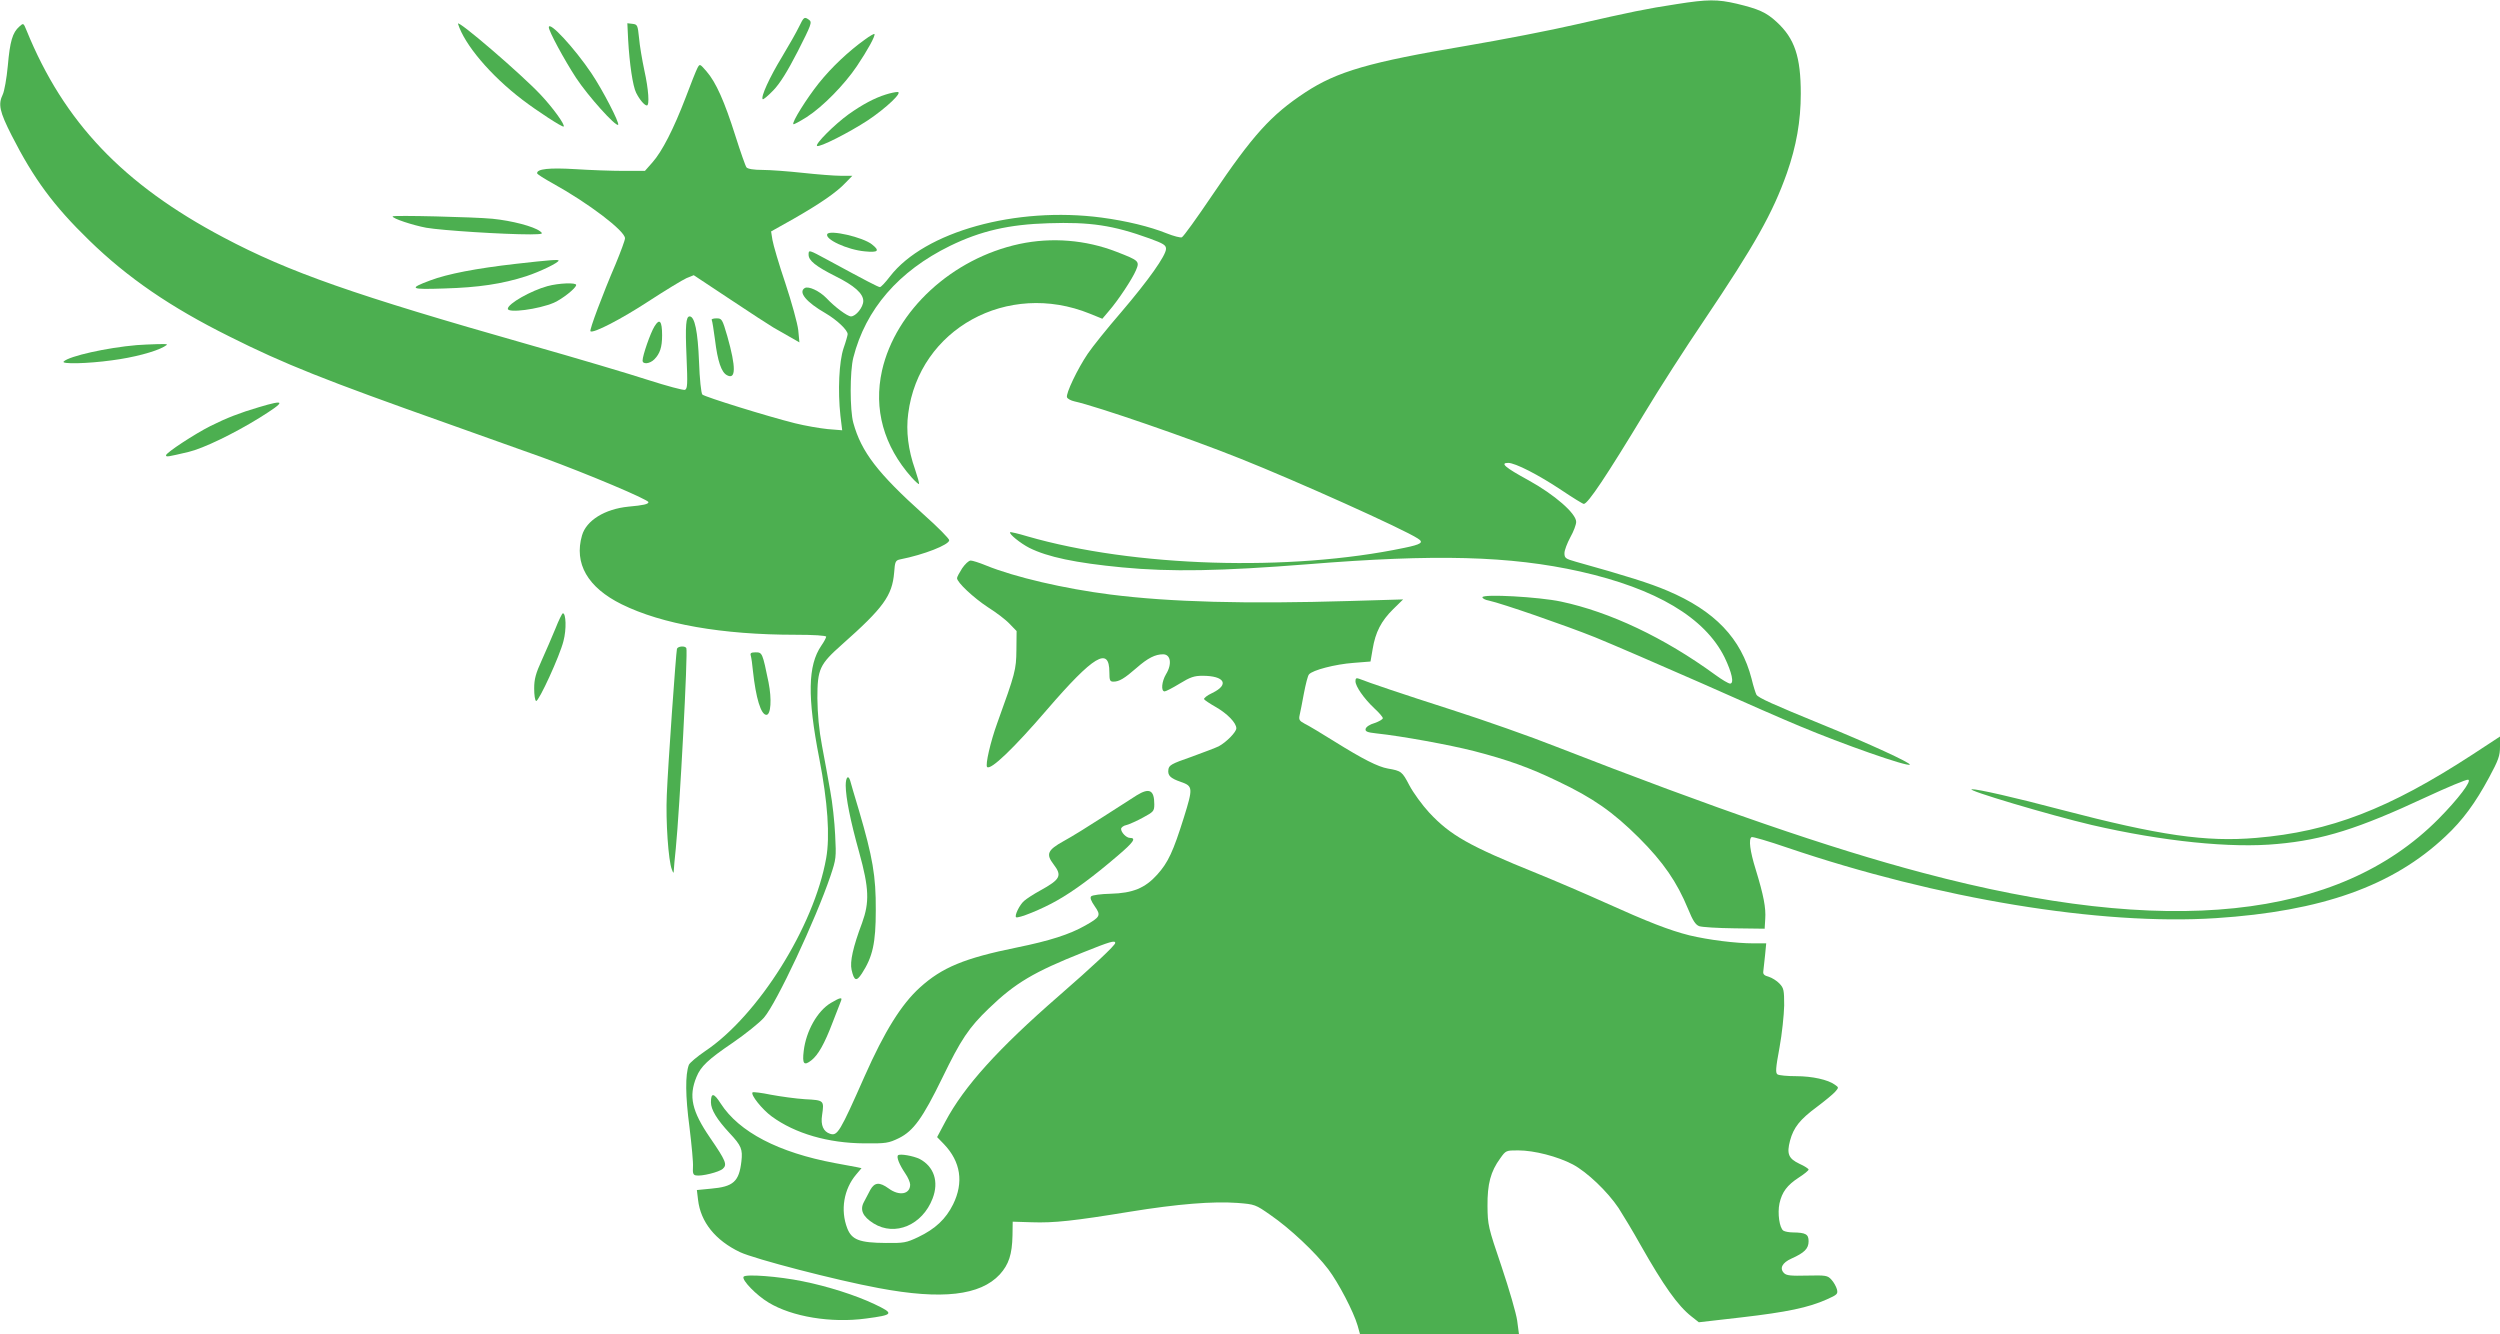
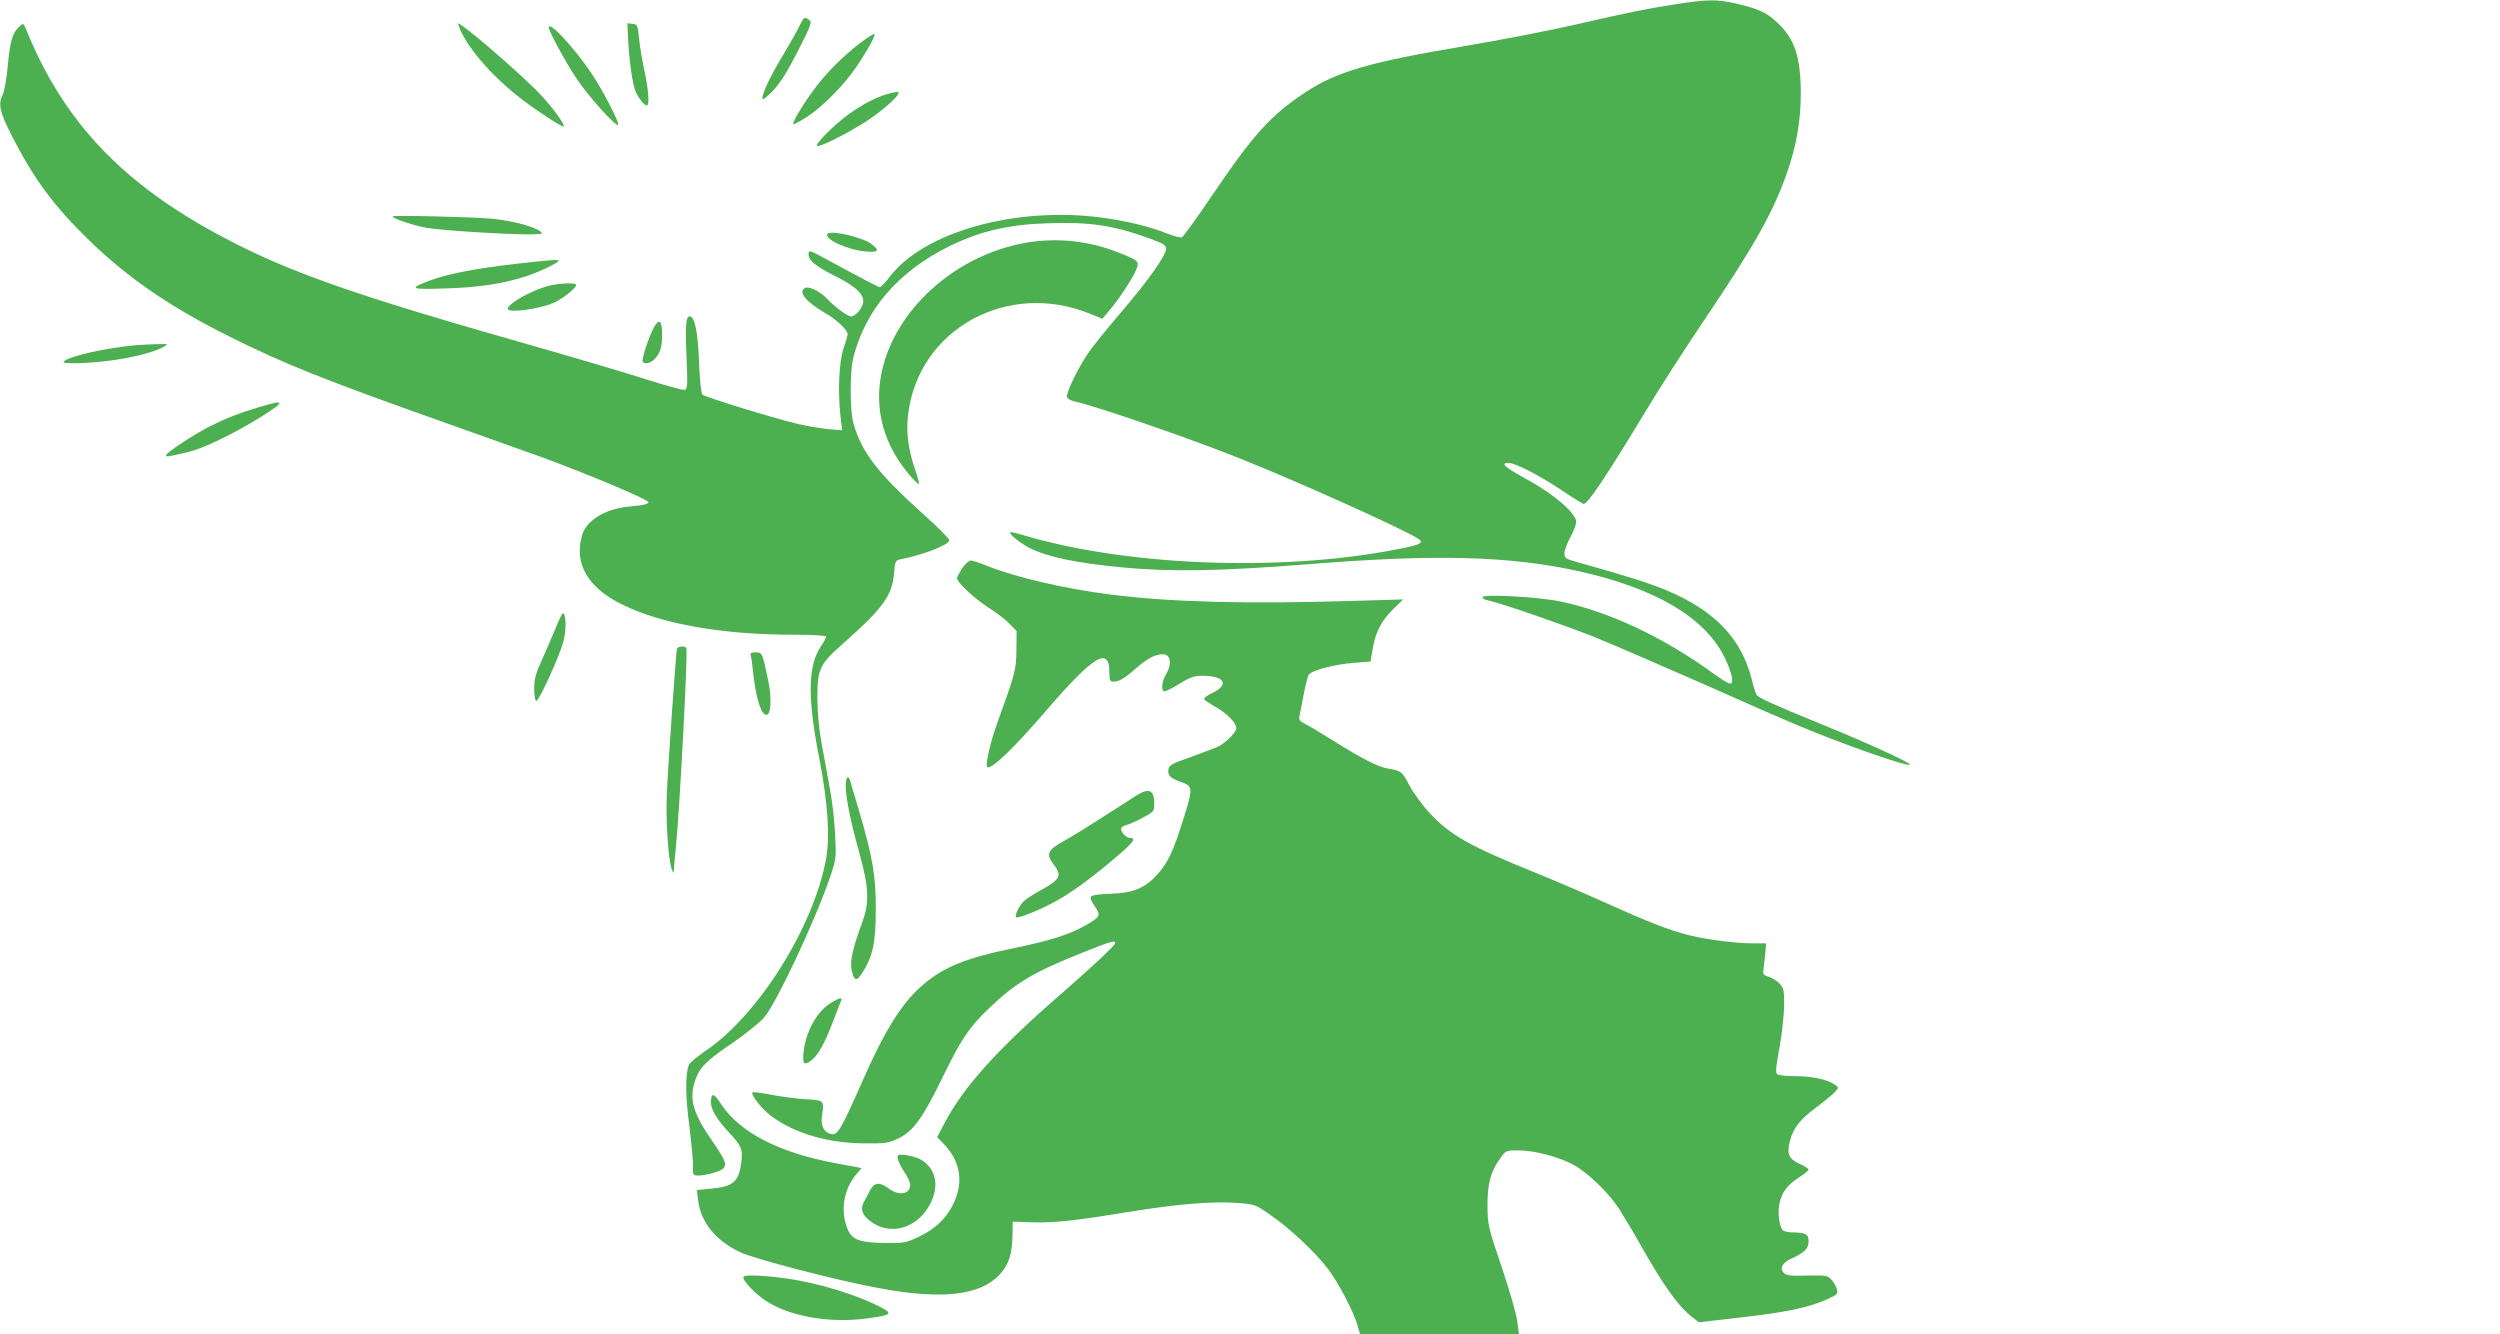
<svg xmlns="http://www.w3.org/2000/svg" version="1.0" width="1280pt" height="683pt" viewBox="0 0 1280 683" preserveAspectRatio="xMidYMid meet">
  <g transform="translate(0,683) scale(0.1,-0.1)" fill="#4caf50" stroke="none">
    <path d="M8585 6809 c-158 -24 -234 -40 -515 -104 -129 -30 -383 -79 -565 -110 -494 -83 -659 -131 -822 -238 -176 -116 -268 -218 -478 -529 -77 -114 -146 -210 -154 -213 -7 -3 -42 6 -77 20 -87 35 -207 64 -334 81 -438 58 -906 -72 -1083 -301 -23 -30 -46 -55 -52 -55 -10 1 -66 30 -267 139 -98 53 -98 53 -98 27 0 -30 36 -59 137 -110 97 -48 143 -89 143 -127 0 -32 -38 -79 -63 -79 -18 0 -83 48 -126 94 -35 36 -92 63 -111 51 -34 -21 8 -72 107 -129 58 -34 113 -86 113 -107 0 -5 -9 -38 -21 -72 -23 -69 -30 -217 -16 -346 l9 -74 -74 6 c-40 4 -116 17 -168 30 -140 35 -462 135 -474 147 -6 6 -14 80 -17 168 -6 154 -22 232 -48 232 -19 0 -23 -45 -16 -206 6 -142 5 -164 -8 -170 -8 -3 -93 20 -187 50 -95 31 -371 113 -614 182 -893 254 -1225 370 -1561 548 -515 272 -818 591 -1009 1060 -16 39 -16 39 -37 20 -35 -31 -48 -75 -59 -201 -6 -65 -18 -131 -26 -147 -24 -50 -17 -86 46 -210 113 -222 215 -360 396 -536 197 -192 417 -343 719 -493 281 -141 488 -223 1120 -447 214 -76 433 -154 485 -173 232 -85 540 -215 540 -228 0 -10 -24 -16 -102 -23 -122 -12 -216 -71 -238 -147 -42 -144 29 -267 203 -353 207 -102 514 -156 890 -156 93 0 157 -4 157 -10 0 -5 -11 -26 -25 -46 -69 -101 -72 -261 -10 -579 43 -221 55 -397 35 -509 -62 -350 -348 -806 -620 -988 -41 -28 -78 -59 -83 -70 -19 -51 -18 -159 3 -318 11 -91 20 -183 18 -205 -2 -31 1 -41 15 -43 28 -6 120 17 138 34 23 21 16 40 -65 158 -94 137 -111 213 -70 312 22 54 59 89 184 174 67 46 139 104 161 129 64 73 265 502 341 726 29 87 30 94 24 210 -3 66 -14 167 -25 225 -10 58 -29 161 -42 230 -16 84 -23 164 -24 245 0 150 11 173 127 276 211 187 256 249 266 367 4 57 7 63 31 68 122 24 251 75 251 98 0 8 -58 67 -130 131 -236 212 -320 321 -361 470 -18 65 -18 263 0 334 63 248 232 443 495 572 158 77 302 110 504 116 214 7 330 -10 518 -78 71 -26 84 -34 84 -53 0 -34 -90 -161 -230 -325 -71 -82 -147 -177 -170 -211 -53 -78 -114 -206 -107 -224 3 -8 20 -17 38 -21 114 -25 590 -189 849 -293 289 -115 836 -361 909 -409 32 -20 19 -30 -69 -48 -585 -123 -1387 -98 -1930 59 -46 14 -86 23 -88 21 -8 -8 53 -57 98 -80 94 -47 236 -77 475 -100 251 -24 506 -19 950 16 656 53 1036 43 1395 -37 390 -88 639 -236 740 -440 37 -77 50 -134 28 -134 -8 0 -42 20 -76 45 -262 191 -540 322 -790 375 -112 24 -402 40 -402 22 0 -6 15 -14 33 -17 68 -15 389 -126 544 -188 88 -36 334 -142 545 -235 210 -94 437 -193 503 -220 216 -91 552 -209 563 -197 8 8 -209 108 -445 204 -257 105 -330 138 -340 154 -4 7 -16 44 -25 82 -53 206 -188 348 -432 451 -87 37 -206 75 -468 148 -53 15 -58 19 -58 44 0 15 14 51 30 81 17 30 30 65 30 79 0 43 -110 139 -244 213 -121 66 -147 89 -104 89 36 0 155 -61 272 -139 58 -39 110 -71 115 -71 21 0 115 141 314 470 71 118 207 330 302 470 259 385 351 548 424 754 48 137 71 266 71 406 0 189 -31 283 -124 368 -53 49 -92 66 -204 93 -99 23 -149 23 -307 -2z" />
    <path d="M4091 6693 c-13 -27 -52 -96 -87 -154 -64 -105 -110 -206 -99 -217 3 -3 27 17 54 45 34 35 72 96 125 199 69 136 75 150 59 162 -25 18 -27 16 -52 -35z" />
    <path d="M2345 6708 c33 -106 166 -264 330 -389 76 -58 205 -142 211 -137 8 9 -55 96 -117 162 -97 104 -432 392 -424 364z" />
    <path d="M3216 6628 c7 -126 24 -239 41 -273 18 -36 43 -65 55 -65 14 0 9 81 -13 180 -11 52 -24 127 -27 165 -7 66 -8 70 -34 73 l-26 3 4 -83z" />
    <path d="M2810 6690 c0 -20 79 -166 139 -258 61 -93 204 -252 216 -241 8 9 -79 178 -137 264 -86 128 -218 271 -218 235z" />
    <path d="M4429 6628 c-84 -60 -171 -142 -236 -223 -63 -79 -140 -202 -131 -211 3 -2 34 15 69 37 82 53 192 165 256 260 54 80 97 158 90 165 -2 2 -24 -10 -48 -28z" />
-     <path d="M3571 6482 c-7 -13 -34 -81 -61 -153 -61 -159 -120 -275 -170 -331 l-38 -43 -108 0 c-60 0 -172 4 -249 9 -134 8 -196 1 -195 -21 0 -5 37 -28 82 -53 179 -99 368 -242 368 -280 0 -10 -22 -69 -48 -132 -67 -156 -135 -338 -129 -344 13 -13 158 62 300 155 86 56 172 108 192 117 l37 15 187 -124 c102 -68 202 -133 221 -144 19 -11 57 -32 84 -48 l49 -28 -6 63 c-4 35 -34 143 -66 240 -33 97 -62 197 -66 221 l-7 44 114 64 c133 76 220 135 267 185 l35 36 -60 0 c-32 0 -120 7 -194 15 -74 8 -167 15 -206 15 -45 0 -75 5 -82 13 -5 6 -31 80 -57 162 -55 174 -99 274 -148 330 -34 39 -34 39 -46 17z" />
    <path d="M4535 6346 c-58 -18 -121 -52 -190 -101 -72 -52 -172 -152 -162 -162 11 -10 166 69 262 132 95 64 180 145 150 144 -11 0 -38 -6 -60 -13z" />
    <path d="M2010 5722 c0 -11 103 -45 172 -58 81 -14 394 -34 533 -34 64 1 68 2 50 16 -33 25 -144 54 -244 64 -92 9 -511 19 -511 12z" />
    <path d="M4236 5632 c-16 -26 102 -81 192 -89 69 -7 78 3 36 36 -47 37 -214 75 -228 53z" />
    <path d="M5220 5581 c-345 -74 -634 -340 -704 -648 -44 -197 8 -386 152 -548 18 -20 35 -35 37 -33 3 2 -7 36 -20 75 -35 99 -47 196 -35 285 55 434 509 683 930 512 l64 -26 33 39 c47 54 120 164 139 209 20 47 16 50 -100 95 -157 61 -331 75 -496 40z" />
    <path d="M2640 5479 c-201 -23 -348 -51 -438 -85 -112 -42 -103 -47 73 -41 174 5 296 23 420 63 70 23 165 69 165 80 0 6 -44 3 -220 -17z" />
    <path d="M2803 5365 c-84 -23 -203 -90 -203 -116 0 -23 156 -3 236 31 43 19 114 75 114 91 0 13 -88 10 -147 -6z" />
-     <path d="M3644 5192 c3 -5 10 -51 17 -103 13 -107 32 -165 61 -180 46 -25 47 40 2 199 -26 89 -28 92 -56 92 -16 0 -27 -4 -24 -8z" />
    <path d="M3351 5159 c-21 -34 -61 -149 -61 -175 0 -21 37 -17 60 6 29 29 40 63 40 123 0 74 -13 89 -39 46z" />
    <path d="M700 5063 c-152 -13 -346 -56 -374 -84 -15 -14 123 -11 246 6 110 14 223 44 268 70 24 14 22 14 -35 13 -33 -1 -80 -3 -105 -5z" />
    <path d="M1325 4745 c-98 -29 -165 -55 -247 -96 -80 -40 -228 -137 -228 -150 0 -10 8 -8 115 17 76 18 233 94 364 175 136 85 136 96 -4 54z" />
    <path d="M4926 3920 c-14 -22 -26 -44 -26 -50 0 -22 85 -101 158 -149 43 -27 93 -65 112 -86 l35 -36 -1 -97 c-1 -102 -6 -119 -98 -374 -35 -96 -62 -215 -52 -225 18 -18 137 96 307 294 239 277 319 325 319 191 0 -42 3 -48 21 -48 29 0 56 16 119 71 57 50 95 69 135 69 39 0 47 -50 15 -102 -22 -37 -27 -88 -7 -88 6 0 41 18 77 40 54 33 74 40 117 40 113 0 139 -45 50 -88 -26 -12 -45 -27 -42 -32 3 -5 30 -23 60 -40 59 -34 105 -81 105 -109 0 -19 -51 -71 -90 -92 -14 -7 -77 -31 -140 -54 -104 -36 -115 -43 -118 -66 -4 -30 11 -44 63 -62 63 -22 64 -30 16 -184 -54 -172 -80 -229 -136 -291 -62 -69 -125 -95 -239 -98 -48 -1 -93 -7 -99 -13 -7 -7 -2 -22 18 -51 33 -47 29 -55 -49 -99 -79 -45 -182 -78 -349 -112 -270 -55 -383 -102 -497 -205 -95 -86 -181 -224 -283 -454 -127 -287 -139 -307 -177 -295 -34 11 -49 44 -41 95 11 76 11 77 -87 82 -48 3 -126 14 -175 23 -48 10 -90 15 -94 12 -11 -12 49 -87 98 -123 120 -88 290 -137 474 -138 112 -1 124 1 178 27 74 37 121 102 221 307 96 198 136 258 239 357 135 130 229 186 483 287 137 55 164 63 164 48 0 -12 -113 -118 -290 -272 -309 -269 -484 -462 -580 -643 l-42 -79 35 -36 c86 -90 102 -196 47 -308 -37 -75 -91 -126 -179 -168 -61 -29 -74 -31 -166 -30 -134 1 -174 16 -197 75 -36 93 -18 201 46 276 l27 32 -23 5 c-13 2 -63 12 -113 21 -289 54 -491 159 -585 305 -35 55 -50 57 -50 6 0 -37 30 -87 95 -157 61 -65 68 -83 61 -145 -12 -104 -41 -130 -156 -140 l-72 -7 6 -50 c13 -114 89 -208 215 -268 74 -35 493 -144 710 -184 324 -61 520 -38 620 70 46 51 63 102 65 200 l1 70 97 -3 c114 -4 216 7 503 54 246 40 425 54 551 45 89 -7 92 -8 169 -62 99 -68 230 -191 296 -278 52 -69 129 -216 150 -288 l12 -43 407 0 407 0 -9 68 c-5 37 -41 161 -80 277 -69 203 -71 213 -72 310 -1 113 16 177 65 244 29 41 30 41 92 41 82 0 202 -31 280 -72 73 -39 177 -138 234 -223 21 -33 73 -118 113 -190 118 -208 190 -310 260 -365 l38 -30 218 25 c233 27 343 50 437 92 54 24 58 28 52 52 -4 14 -16 36 -28 49 -20 22 -28 23 -125 21 -82 -2 -106 0 -118 13 -24 24 -9 53 38 74 67 30 88 51 88 89 0 36 -15 44 -80 45 -19 0 -41 4 -49 9 -20 13 -31 89 -20 140 13 58 39 93 99 132 28 18 50 36 50 41 0 4 -21 18 -46 29 -57 27 -67 51 -49 119 18 67 50 108 138 173 40 30 81 64 92 76 20 23 20 23 0 37 -35 26 -117 44 -199 44 -45 0 -87 4 -95 9 -11 7 -10 30 10 137 13 71 23 168 24 216 0 78 -2 89 -24 112 -14 15 -39 30 -55 35 -23 6 -30 13 -28 27 1 10 5 47 9 82 l6 62 -64 0 c-94 0 -232 18 -329 41 -103 26 -211 68 -435 169 -93 42 -249 109 -345 148 -349 141 -444 195 -553 312 -35 38 -81 101 -101 139 -37 71 -41 74 -110 86 -51 9 -128 48 -274 139 -64 40 -132 81 -151 90 -28 15 -32 21 -27 44 4 15 13 65 22 112 9 47 20 91 26 97 18 22 134 52 227 59 l88 7 11 64 c14 86 44 144 105 204 l51 50 -269 -8 c-538 -16 -922 -6 -1230 33 -236 30 -490 89 -637 149 -34 14 -69 25 -78 25 -10 0 -29 -18 -44 -40z" />
    <path d="M2844 3612 c-17 -42 -49 -115 -70 -162 -31 -68 -39 -97 -39 -145 0 -33 4 -62 10 -64 13 -4 121 230 140 307 16 60 13 142 -3 142 -4 0 -21 -35 -38 -78z" />
    <path d="M3466 3508 c-5 -20 -46 -596 -52 -748 -6 -134 8 -337 26 -382 8 -21 9 -21 10 -3 0 11 5 61 10 110 20 199 63 1012 54 1027 -8 13 -44 9 -48 -4z" />
    <path d="M3844 3473 c3 -10 8 -45 11 -78 15 -139 41 -225 69 -225 23 0 28 80 11 166 -31 151 -32 154 -66 154 -24 0 -29 -4 -25 -17z" />
-     <path d="M6940 3342 c0 -26 43 -88 96 -138 24 -22 44 -45 44 -51 0 -6 -19 -17 -42 -25 -25 -7 -44 -20 -46 -30 -3 -13 8 -18 55 -23 132 -14 376 -59 498 -90 174 -45 286 -85 431 -155 181 -86 282 -157 415 -289 126 -126 195 -227 252 -365 24 -59 38 -81 57 -88 14 -5 95 -10 180 -11 l155 -2 3 50 c4 57 -8 120 -49 254 -29 93 -37 155 -21 165 5 3 87 -21 183 -54 772 -262 1603 -399 2193 -361 543 35 908 165 1177 419 88 82 153 171 223 301 48 89 56 112 56 157 l0 53 -142 -93 c-427 -278 -727 -394 -1106 -426 -258 -22 -494 12 -1002 145 -230 61 -428 106 -454 104 -39 -2 401 -133 614 -183 364 -84 714 -120 951 -97 233 21 414 78 757 238 112 52 210 93 219 91 21 -4 -51 -99 -153 -202 -513 -516 -1388 -608 -2639 -275 -477 126 -1064 329 -1880 647 -126 50 -365 134 -530 187 -265 85 -421 138 -477 160 -14 5 -18 2 -18 -13z" />
    <path d="M4330 2808 c1 -65 23 -177 69 -342 51 -184 53 -256 15 -361 -47 -125 -63 -199 -54 -240 13 -58 25 -62 53 -19 55 85 71 155 71 324 1 175 -16 271 -86 510 -22 74 -43 143 -45 153 -10 32 -23 17 -23 -25z" />
    <path d="M5820 2758 c-19 -12 -96 -61 -170 -109 -74 -48 -166 -105 -205 -126 -81 -45 -91 -66 -51 -118 45 -59 36 -77 -69 -135 -33 -18 -70 -42 -82 -53 -23 -20 -49 -74 -41 -83 9 -9 135 42 211 86 85 48 185 122 310 229 81 69 96 91 62 91 -18 0 -45 28 -45 46 0 7 12 17 28 20 15 4 53 21 84 38 54 29 58 33 58 68 0 73 -25 86 -90 46z" />
    <path d="M4254 1695 c-69 -41 -127 -144 -139 -246 -8 -66 1 -78 39 -48 35 27 68 86 109 194 19 50 38 98 42 108 10 23 -2 21 -51 -8z" />
    <path d="M4598 915 c-9 -9 6 -47 37 -93 14 -20 25 -46 25 -57 0 -50 -56 -60 -110 -20 -47 34 -72 32 -94 -7 -9 -18 -24 -46 -32 -61 -23 -41 -7 -76 49 -111 110 -68 250 -8 302 128 33 86 7 163 -66 202 -33 16 -101 28 -111 19z" />
    <path d="M3807 293 c-10 -17 66 -95 128 -132 120 -73 321 -106 498 -82 144 19 147 25 44 74 -95 45 -238 91 -368 117 -121 25 -293 38 -302 23z" />
  </g>
</svg>